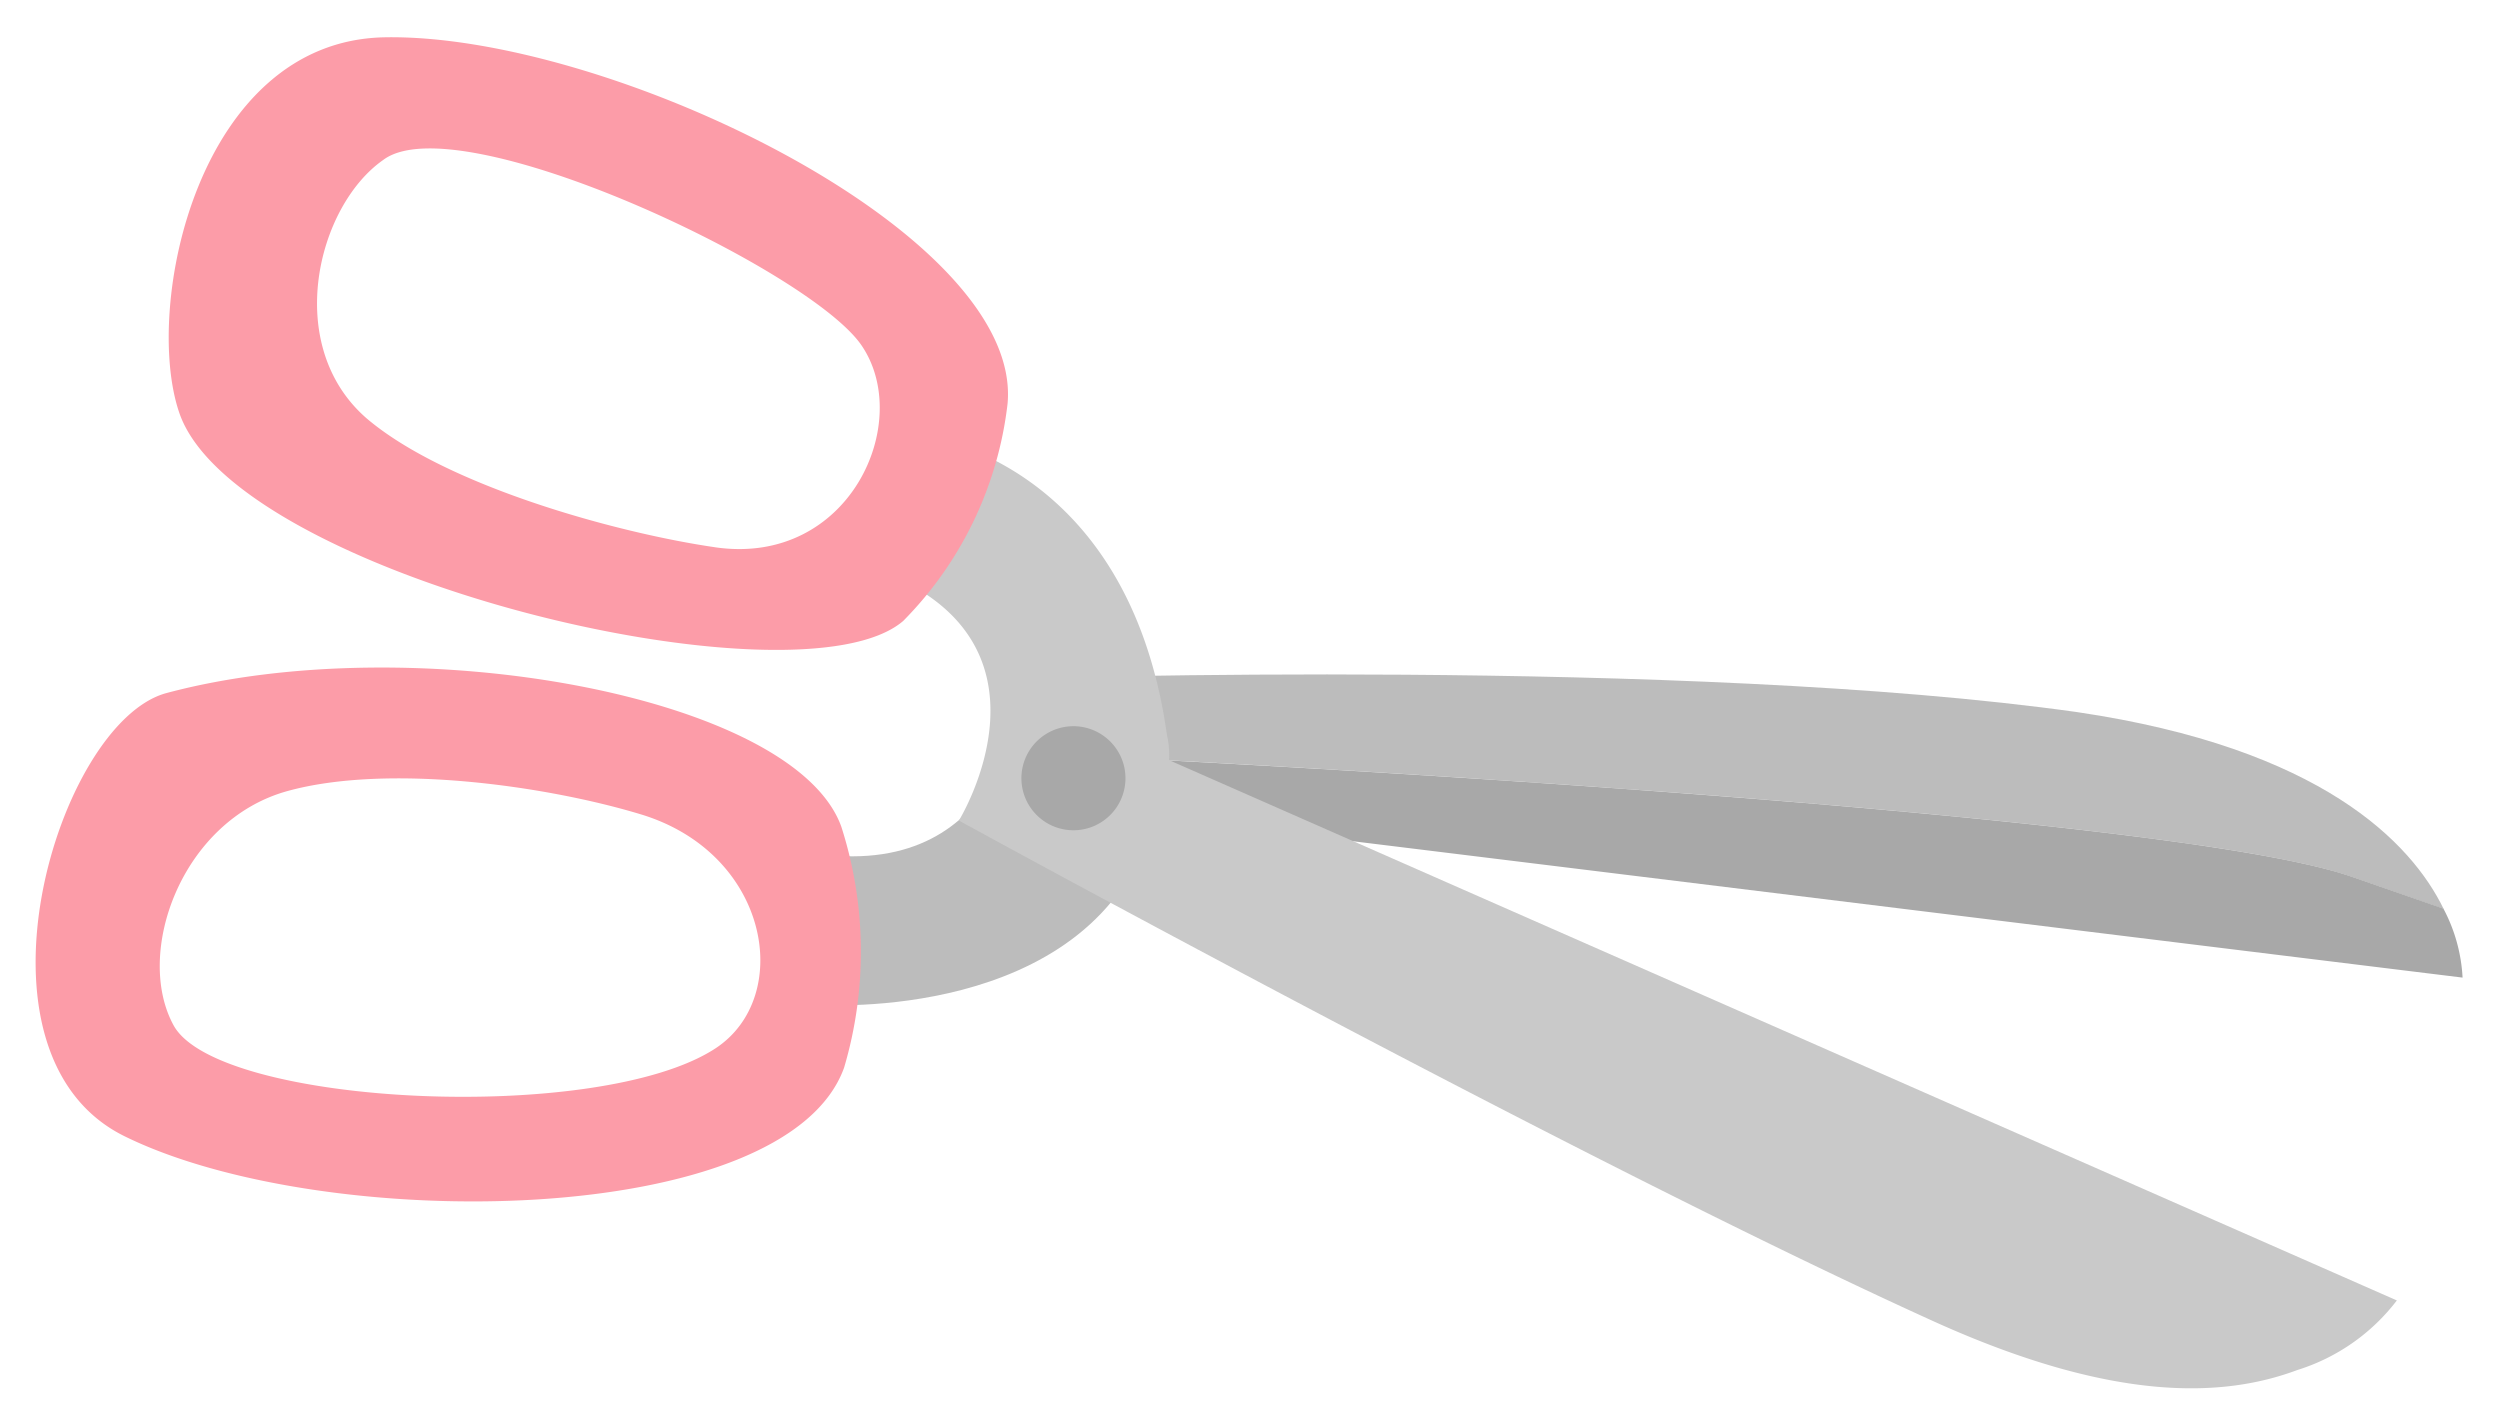
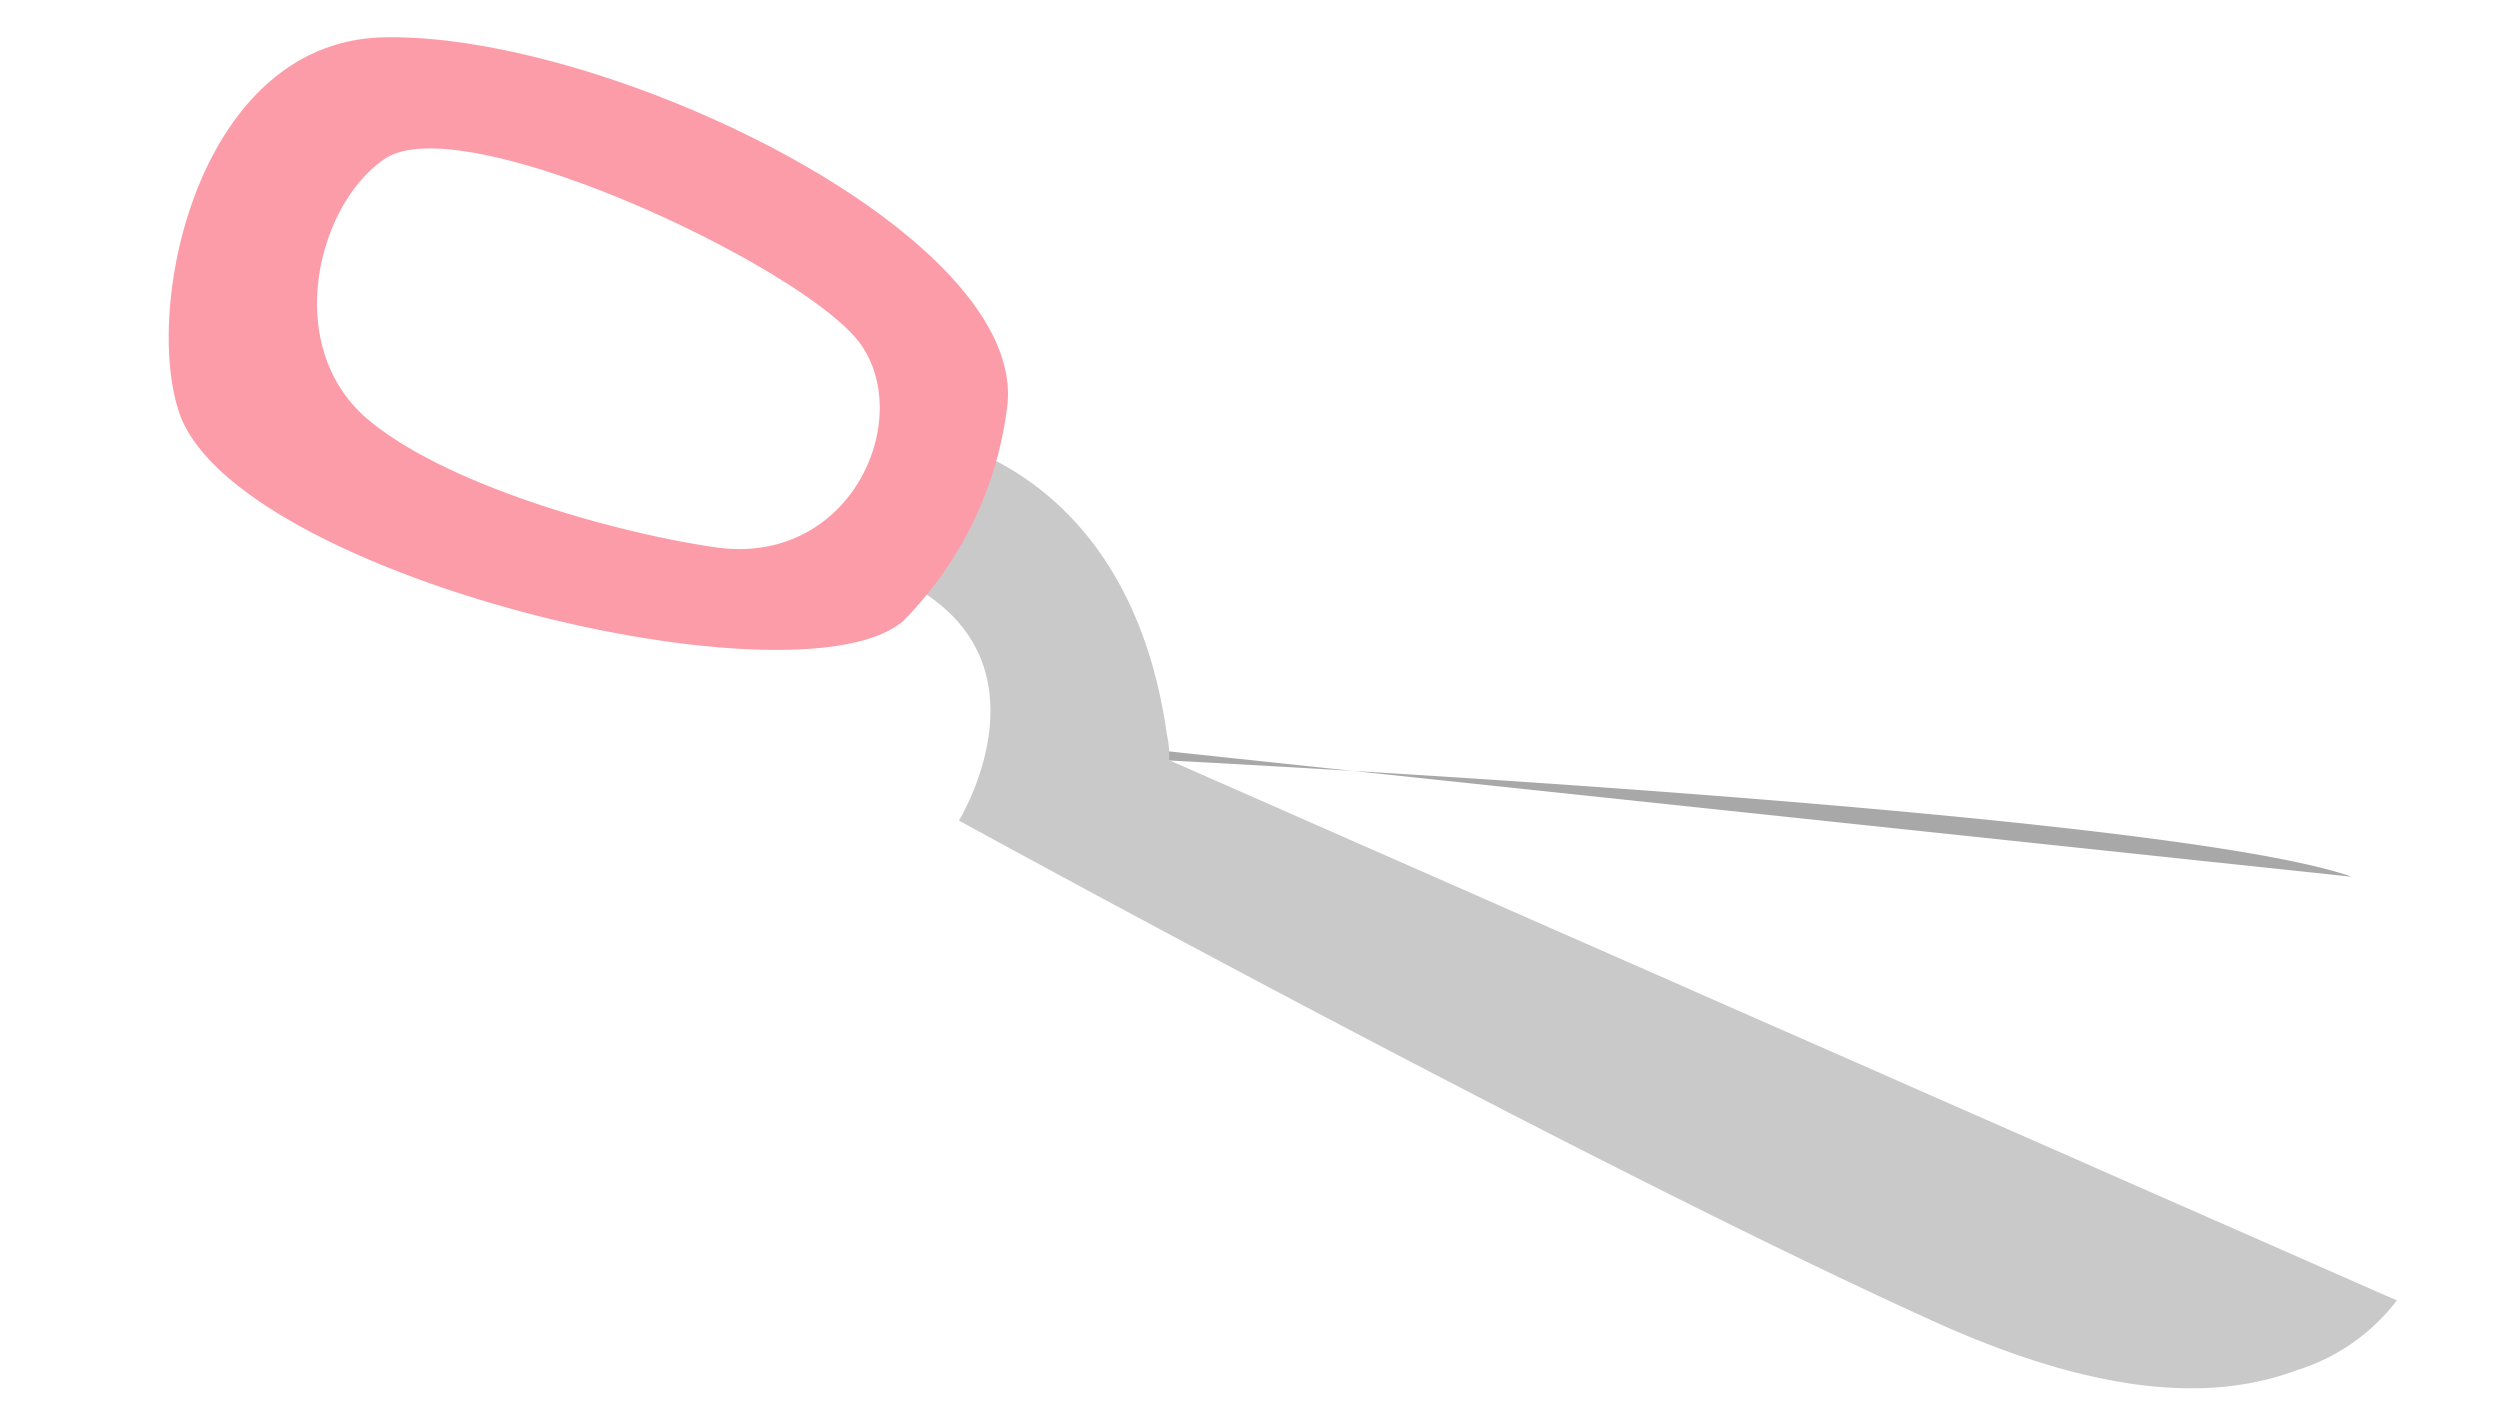
<svg xmlns="http://www.w3.org/2000/svg" width="330.761" height="188.65" viewBox="0 0 330.761 188.65">
  <g transform="matrix(0.985, 0.174, -0.174, 0.985, 26.555, -0.505)">
-     <path d="M185.49,13.282C133.646,15.059,47.5,33.135,47.5,33.135S50.717,57.979,27.12,60.551c1.626,4.235,1.588,19.74,1.588,19.74S63.5,76.509,67.431,50.227L63.952,41S198.2,24.059,224.894,28.408l12.819,2.08C231.965,22.584,218.087,12.374,185.49,13.282Z" transform="translate(75.441 36.794)" fill="#bcbcbc" />
-     <path d="M197.832,17.765C171.134,13.416,36.89,30.358,36.89,30.358l3.479,9.189a5.63,5.63,0,0,1,.265-2.042l173.95-9.151a21.82,21.82,0,0,0-4.084-8.546Z" transform="translate(102.616 47.436)" fill="#a8a8a8" />
+     <path d="M197.832,17.765C171.134,13.416,36.89,30.358,36.89,30.358l3.479,9.189a5.63,5.63,0,0,1,.265-2.042a21.82,21.82,0,0,0-4.084-8.546Z" transform="translate(102.616 47.436)" fill="#a8a8a8" />
    <path d="M69.793,47.288a11.8,11.8,0,0,0-.87-3.252C57.579,9.17,30.352,10.758,30.352,10.758S28.877,25.166,26.57,29.1c27.719,4.576,17.244,30.933,17.244,30.933s88.412,29.988,138.669,42.845c25.412,6.466,39.479,3.139,48.328-2.08a26.47,26.47,0,0,0,11.345-11.345L69.793,47.326Z" transform="translate(73.911 29.901)" fill="#c9c9c9" />
-     <path d="M41.271,19.942A6.882,6.882,0,1,0,45.682,22.9,6.92,6.92,0,0,0,41.271,19.942Z" transform="translate(91.731 55.091)" fill="#a8a8a8" />
    <path d="M22.67,1.14C-1.418,5.943-2.515,41.6,4.594,54.649c10.815,20.08,87.58,24.769,99.152,10.55a48.819,48.819,0,0,0,8.584-30.706C110.4,11.842,51.523-4.57,22.67,1.14Zm54.946,58.8c-13.046.416-36.53-1.777-48.441-8.773C16.582,43.607,17.83,24.7,25.393,17.136c8.433-9.076,57.933,4.349,66.555,13.122S95.5,59.338,77.616,59.943Z" transform="translate(2.142 0.002)" fill="#fc9ca8" />
-     <path d="M11.576,31.879C-1.962,38.195-7.332,83.686,16.3,90.569c28.21,8.206,88.3-3.063,92.156-25.487a54.076,54.076,0,0,0-5.9-31.311C93.446,17.774,42.206,17.585,11.576,31.879ZM91.252,65.535C77.79,78.165,27.988,84.443,20.2,75.065c-6.882-8.471-3.782-26.924,9.378-33.2,12.479-5.937,33.58-6.655,46.551-5.105C93.862,38.875,100.29,57.027,91.252,65.535Z" transform="translate(0.002 59.679)" fill="#fc9ca8" />
  </g>
</svg>